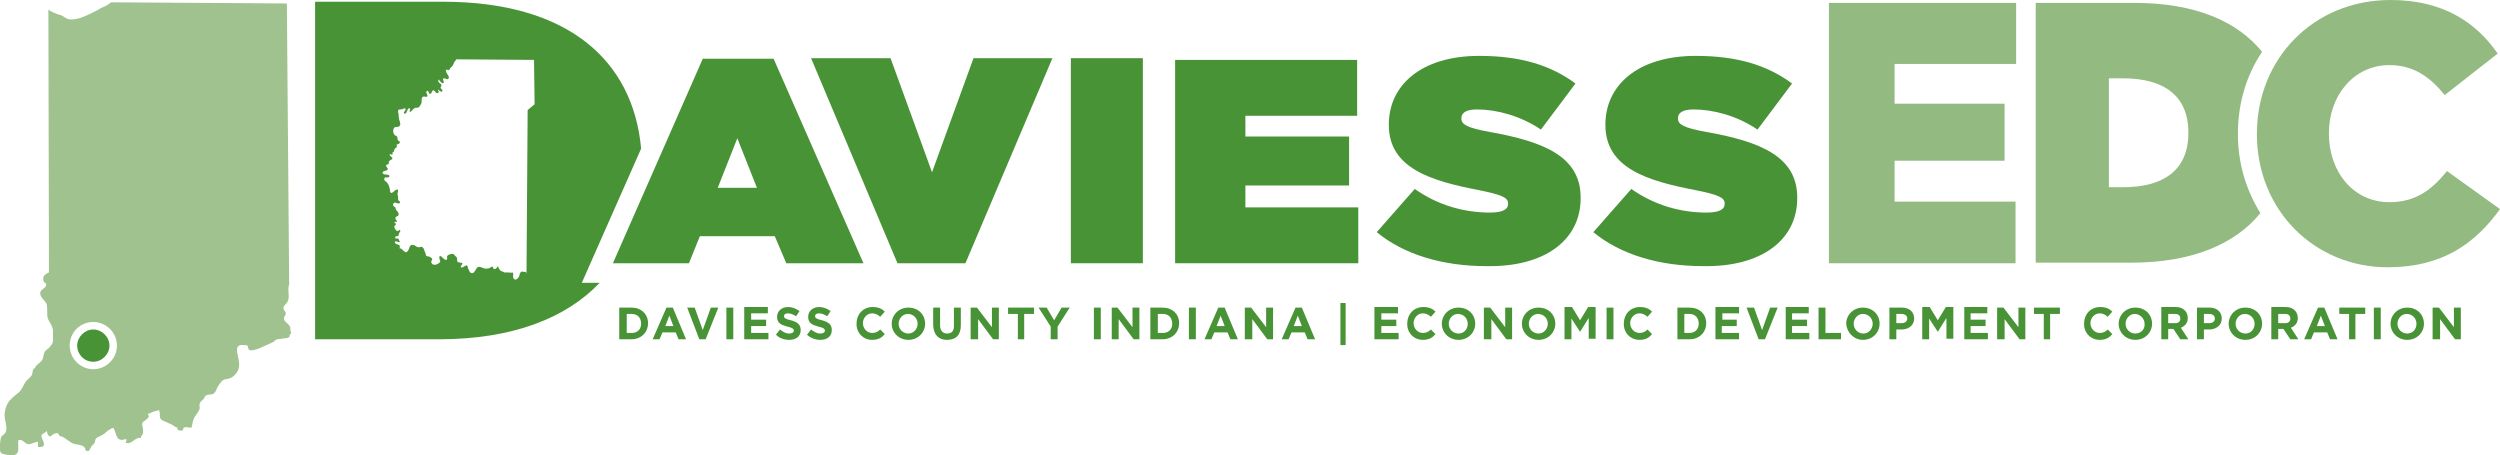
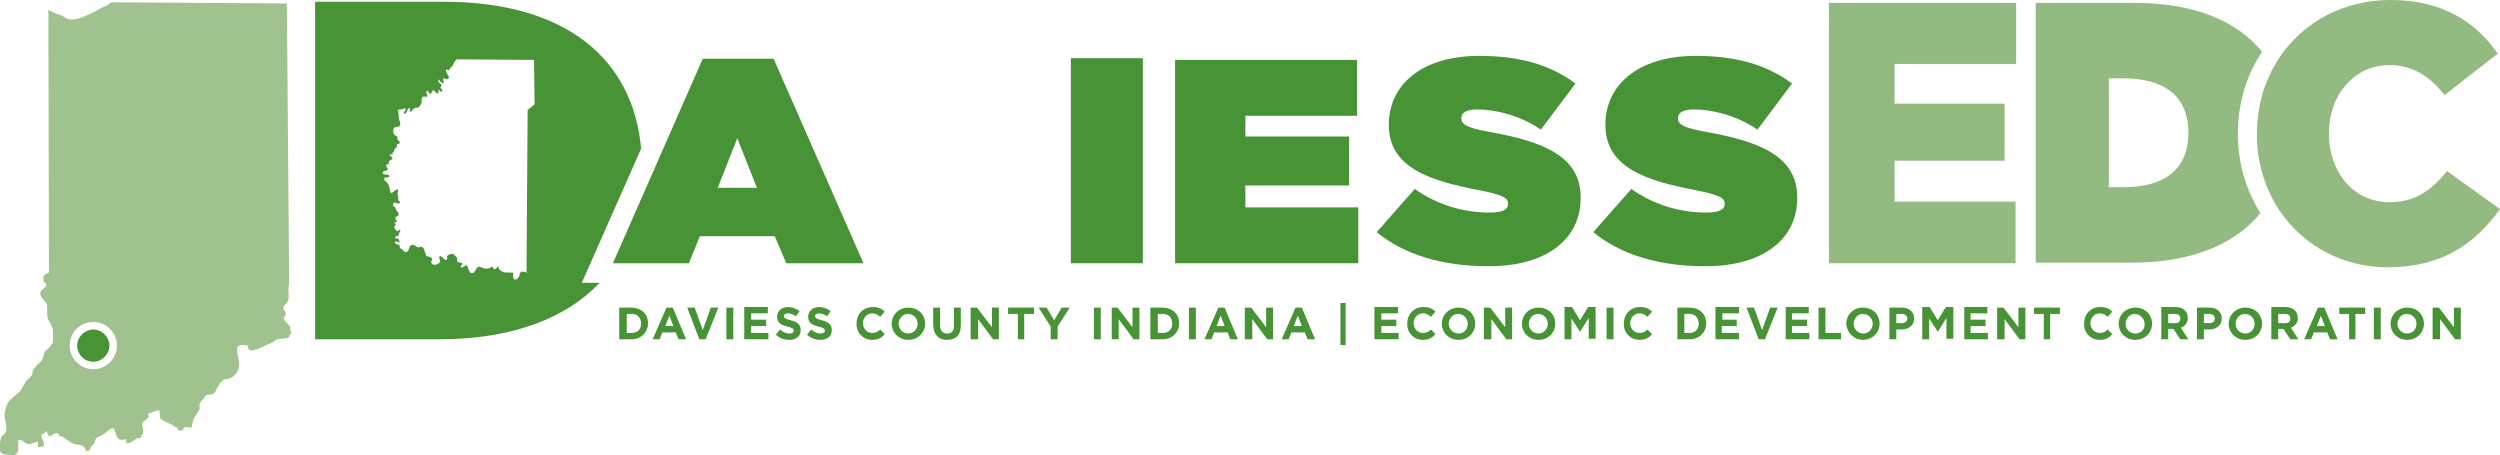
<svg xmlns="http://www.w3.org/2000/svg" version="1.1" id="Layer_1" x="0px" y="0px" width="434px" height="79px" viewBox="0 0 434 79" style="enable-background:new 0 0 434 79;" xml:space="preserve">
  <style type="text/css">
	.st0{fill:#499337;}
	.st1{fill:#93BA81;}
	.st2{fill:#FFFFFF;}
	.st3{fill:none;stroke:#FFFFFF;stroke-width:1.998;}
	.st4{fill:#E0EAD9;}
	.st5{fill:#ECECED;}
	.st6{fill:none;}
	.st7{fill:url(#SVGID_1_);}
	.st8{opacity:0.14;}
	.st9{fill:#D4D9D3;}
	.st10{fill:#A8C39A;}
	.st11{fill:#436B7B;}
	.st12{fill-rule:evenodd;clip-rule:evenodd;fill:#A8C39A;}
	.st13{fill-rule:evenodd;clip-rule:evenodd;fill:#436B7B;}
	.st14{fill:#90BBC3;}
	.st15{fill:#237093;}
	.st16{fill:none;stroke:#FFFFFF;stroke-width:3.195;}
	.st17{fill:#82B0BB;}
	.st18{fill:#C39098;}
	.st19{fill:#943838;}
	.st20{fill:#BA8188;}
	.st21{fill:#83B1BC;}
	.st22{fill:#90BBC2;}
	.st23{fill:#A0C28F;}
</style>
  <g>
    <path class="st0" d="M422.4,58.9h1.2v-3.5l2.6,3.5h1v-5.5H426v3.4l-2.6-3.4h-1.1V58.9z M417.9,57.9c-1,0-1.7-0.8-1.7-1.7v0   c0-0.9,0.7-1.7,1.6-1.7c1,0,1.7,0.8,1.7,1.7v0C419.5,57.1,418.9,57.9,417.9,57.9 M417.9,59c1.7,0,2.9-1.3,2.9-2.8v0   c0-1.6-1.2-2.8-2.9-2.8c-1.7,0-2.9,1.3-2.9,2.8v0C415,57.7,416.2,59,417.9,59 M412.1,58.9h1.2v-5.5h-1.2V58.9z M407.7,58.9h1.2   v-4.4h1.7v-1.1h-4.5v1.1h1.7V58.9z M402.2,56.6l0.7-1.8l0.7,1.8H402.2z M400,58.9h1.2l0.5-1.2h2.3l0.5,1.2h1.3l-2.3-5.5h-1.1   L400,58.9z M395.5,56.1v-1.6h1.2c0.6,0,0.9,0.3,0.9,0.8v0c0,0.5-0.3,0.8-0.9,0.8H395.5z M394.3,58.9h1.2v-1.8h0.9l1.2,1.8h1.4   l-1.3-2c0.7-0.3,1.2-0.8,1.2-1.7v0c0-0.5-0.2-1-0.5-1.3c-0.4-0.4-0.9-0.6-1.6-0.6h-2.5V58.9z M389.8,57.9c-1,0-1.7-0.8-1.7-1.7v0   c0-0.9,0.7-1.7,1.6-1.7c1,0,1.7,0.8,1.7,1.7v0C391.4,57.1,390.8,57.9,389.8,57.9 M389.8,59c1.7,0,2.9-1.3,2.9-2.8v0   c0-1.6-1.2-2.8-2.9-2.8c-1.7,0-2.9,1.3-2.9,2.8v0C386.9,57.7,388.1,59,389.8,59 M382.6,56.2v-1.7h0.9c0.6,0,1,0.3,1,0.8v0   c0,0.5-0.4,0.8-1,0.8H382.6z M381.4,58.9h1.2v-1.7h0.9c1.2,0,2.2-0.7,2.2-1.9v0c0-1.1-0.8-1.9-2.1-1.9h-2.2V58.9z M376.4,56.1v-1.6   h1.2c0.6,0,0.9,0.3,0.9,0.8v0c0,0.5-0.3,0.8-0.9,0.8H376.4z M375.2,58.9h1.2v-1.8h0.9l1.2,1.8h1.4l-1.3-2c0.7-0.3,1.2-0.8,1.2-1.7   v0c0-0.5-0.2-1-0.5-1.3c-0.4-0.4-0.9-0.6-1.6-0.6h-2.5V58.9z M370.7,57.9c-1,0-1.7-0.8-1.7-1.7v0c0-0.9,0.7-1.7,1.6-1.7   s1.7,0.8,1.7,1.7v0C372.4,57.1,371.7,57.9,370.7,57.9 M370.7,59c1.7,0,2.9-1.3,2.9-2.8v0c0-1.6-1.2-2.8-2.9-2.8   c-1.7,0-2.9,1.3-2.9,2.8v0C367.8,57.7,369,59,370.7,59 M364.5,59c1.1,0,1.7-0.4,2.2-1l-0.8-0.8c-0.4,0.4-0.8,0.6-1.4,0.6   c-0.9,0-1.6-0.8-1.6-1.7v0c0-0.9,0.7-1.7,1.6-1.7c0.5,0,1,0.2,1.4,0.6l0.8-0.9c-0.5-0.5-1.1-0.8-2.1-0.8c-1.7,0-2.8,1.3-2.8,2.8v0   C361.7,57.7,362.9,59,364.5,59 M354.7,58.9h1.2v-4.4h1.7v-1.1h-4.5v1.1h1.7V58.9z M346.8,58.9h1.2v-3.5l2.6,3.5h1v-5.5h-1.2v3.4   l-2.6-3.4h-1.1V58.9z M341,58.9h4.1v-1.1h-3v-1.2h2.6v-1.1h-2.6v-1.1h2.9v-1.1H341V58.9z M333.7,58.9h1.2v-3.6l1.5,2.3h0l1.5-2.4   v3.6h1.2v-5.5h-1.3l-1.4,2.3l-1.4-2.3h-1.3V58.9z M329.2,56.2v-1.7h0.9c0.6,0,1,0.3,1,0.8v0c0,0.5-0.4,0.8-1,0.8H329.2z M328,58.9   h1.2v-1.7h0.9c1.2,0,2.2-0.7,2.2-1.9v0c0-1.1-0.8-1.9-2.1-1.9H328V58.9z M323.5,57.9c-1,0-1.7-0.8-1.7-1.7v0c0-0.9,0.7-1.7,1.6-1.7   c1,0,1.7,0.8,1.7,1.7v0C325.1,57.1,324.4,57.9,323.5,57.9 M323.4,59c1.7,0,2.9-1.3,2.9-2.8v0c0-1.6-1.2-2.8-2.9-2.8   s-2.9,1.3-2.9,2.8v0C320.6,57.7,321.8,59,323.4,59 M315.7,58.9h3.9v-1.1h-2.7v-4.4h-1.2V58.9z M310,58.9h4.1v-1.1h-3v-1.2h2.6v-1.1   h-2.6v-1.1h2.9v-1.1H310V58.9z M305.3,58.9h1.1l2.2-5.5h-1.3l-1.4,3.9l-1.4-3.9h-1.3L305.3,58.9z M297.8,58.9h4.1v-1.1h-3v-1.2h2.6   v-1.1H299v-1.1h2.9v-1.1h-4.1V58.9z M293.3,54.5c1,0,1.6,0.7,1.6,1.7v0c0,1-0.7,1.6-1.6,1.6h-0.9v-3.3H293.3z M291.2,58.9h2.1   c1.7,0,2.9-1.2,2.9-2.8v0c0-1.6-1.2-2.7-2.9-2.7h-2.1V58.9z M284.6,59c1.1,0,1.7-0.4,2.2-1l-0.8-0.8c-0.4,0.4-0.8,0.6-1.4,0.6   c-0.9,0-1.6-0.8-1.6-1.7v0c0-0.9,0.7-1.7,1.6-1.7c0.5,0,1,0.2,1.4,0.6l0.8-0.9c-0.5-0.5-1.1-0.8-2.1-0.8c-1.7,0-2.8,1.3-2.8,2.8v0   C281.8,57.7,283,59,284.6,59 M278.9,58.9h1.2v-5.5h-1.2V58.9z M271.6,58.9h1.2v-3.6l1.5,2.3h0l1.5-2.4v3.6h1.2v-5.5h-1.3l-1.4,2.3   l-1.4-2.3h-1.3V58.9z M267.1,57.9c-1,0-1.7-0.8-1.7-1.7v0c0-0.9,0.7-1.7,1.6-1.7c1,0,1.7,0.8,1.7,1.7v0   C268.7,57.1,268,57.9,267.1,57.9 M267.1,59c1.7,0,2.9-1.3,2.9-2.8v0c0-1.6-1.2-2.8-2.9-2.8c-1.7,0-2.9,1.3-2.9,2.8v0   C264.2,57.7,265.4,59,267.1,59 M257.7,58.9h1.2v-3.5l2.6,3.5h1v-5.5h-1.2v3.4l-2.6-3.4h-1.1V58.9z M253.2,57.9   c-1,0-1.7-0.8-1.7-1.7v0c0-0.9,0.7-1.7,1.6-1.7c1,0,1.7,0.8,1.7,1.7v0C254.8,57.1,254.2,57.9,253.2,57.9 M253.2,59   c1.7,0,2.9-1.3,2.9-2.8v0c0-1.6-1.2-2.8-2.9-2.8c-1.7,0-2.9,1.3-2.9,2.8v0C250.3,57.7,251.5,59,253.2,59 M247,59   c1.1,0,1.7-0.4,2.2-1l-0.8-0.8c-0.4,0.4-0.8,0.6-1.4,0.6c-0.9,0-1.6-0.8-1.6-1.7v0c0-0.9,0.7-1.7,1.6-1.7c0.5,0,1,0.2,1.4,0.6   l0.8-0.9c-0.5-0.5-1.1-0.8-2.1-0.8c-1.7,0-2.8,1.3-2.8,2.8v0C244.2,57.7,245.4,59,247,59 M238.7,58.9h4.1v-1.1h-3v-1.2h2.6v-1.1   h-2.6v-1.1h2.9v-1.1h-4.1V58.9z M232.7,59.9h0.9v-7.3h-0.9V59.9z M224.6,56.6l0.7-1.8l0.7,1.8H224.6z M222.5,58.9h1.2l0.5-1.2h2.3   l0.5,1.2h1.3l-2.3-5.5h-1.1L222.5,58.9z M216.2,58.9h1.2v-3.5l2.6,3.5h1v-5.5h-1.2v3.4l-2.6-3.4h-1.1V58.9z M211.2,56.6l0.7-1.8   l0.7,1.8H211.2z M209.1,58.9h1.2l0.5-1.2h2.3l0.5,1.2h1.3l-2.3-5.5h-1.1L209.1,58.9z M206.4,58.9h1.2v-5.5h-1.2V58.9z M201.9,54.5   c1,0,1.6,0.7,1.6,1.7v0c0,1-0.7,1.6-1.6,1.6h-0.9v-3.3H201.9z M199.7,58.9h2.1c1.7,0,2.9-1.2,2.9-2.8v0c0-1.6-1.2-2.7-2.9-2.7h-2.1   V58.9z M193,58.9h1.2v-3.5l2.6,3.5h1v-5.5h-1.2v3.4l-2.6-3.4H193V58.9z M189.9,58.9h1.2v-5.5h-1.2V58.9z M182.4,58.9h1.2v-2.2   l2.1-3.3h-1.4l-1.3,2.2l-1.3-2.2h-1.4l2.1,3.3V58.9z M176.6,58.9h1.2v-4.4h1.7v-1.1h-4.5v1.1h1.7V58.9z M168.6,58.9h1.2v-3.5   l2.6,3.5h1v-5.5h-1.2v3.4l-2.6-3.4h-1.1V58.9z M164.4,59c1.5,0,2.4-0.8,2.4-2.5v-3.1h-1.2v3.2c0,0.9-0.4,1.3-1.2,1.3   c-0.7,0-1.2-0.5-1.2-1.4v-3.1h-1.2v3.1C162.1,58.2,163,59,164.4,59 M157.7,57.9c-1,0-1.7-0.8-1.7-1.7v0c0-0.9,0.7-1.7,1.6-1.7   c1,0,1.7,0.8,1.7,1.7v0C159.3,57.1,158.6,57.9,157.7,57.9 M157.7,59c1.7,0,2.9-1.3,2.9-2.8v0c0-1.6-1.2-2.8-2.9-2.8   c-1.7,0-2.9,1.3-2.9,2.8v0C154.8,57.7,156,59,157.7,59 M151.4,59c1.1,0,1.7-0.4,2.2-1l-0.8-0.8c-0.4,0.4-0.8,0.6-1.4,0.6   c-0.9,0-1.6-0.8-1.6-1.7v0c0-0.9,0.7-1.7,1.6-1.7c0.5,0,1,0.2,1.4,0.6l0.8-0.9c-0.5-0.5-1.1-0.8-2.1-0.8c-1.7,0-2.8,1.3-2.8,2.8v0   C148.6,57.7,149.8,59,151.4,59 M142.4,59c1.2,0,2-0.6,2-1.7v0c0-1-0.6-1.4-1.7-1.7c-0.9-0.2-1.2-0.4-1.2-0.7v0   c0-0.3,0.2-0.5,0.7-0.5c0.5,0,0.9,0.2,1.4,0.5l0.6-0.9c-0.6-0.4-1.2-0.7-2-0.7c-1.1,0-1.9,0.7-1.9,1.7v0c0,1.1,0.7,1.4,1.8,1.7   c0.9,0.2,1.1,0.4,1.1,0.7v0c0,0.3-0.3,0.5-0.8,0.5c-0.6,0-1.1-0.3-1.6-0.7l-0.7,0.9C140.7,58.7,141.6,59,142.4,59 M137,59   c1.2,0,2-0.6,2-1.7v0c0-1-0.6-1.4-1.7-1.7c-0.9-0.2-1.2-0.4-1.2-0.7v0c0-0.3,0.2-0.5,0.7-0.5c0.5,0,0.9,0.2,1.4,0.5l0.6-0.9   c-0.6-0.4-1.2-0.7-2-0.7c-1.1,0-1.9,0.7-1.9,1.7v0c0,1.1,0.7,1.4,1.8,1.7c0.9,0.2,1.1,0.4,1.1,0.7v0c0,0.3-0.3,0.5-0.8,0.5   c-0.6,0-1.1-0.3-1.6-0.7l-0.7,0.9C135.3,58.7,136.1,59,137,59 M129.3,58.9h4.1v-1.1h-3v-1.2h2.6v-1.1h-2.6v-1.1h2.9v-1.1h-4.1V58.9   z M126.1,58.9h1.2v-5.5h-1.2V58.9z M121.4,58.9h1.1l2.2-5.5h-1.3l-1.4,3.9l-1.4-3.9h-1.3L121.4,58.9z M115.5,56.6l0.7-1.8l0.7,1.8   H115.5z M113.3,58.9h1.2l0.5-1.2h2.3l0.5,1.2h1.3l-2.3-5.5h-1.1L113.3,58.9z M109.7,54.5c1,0,1.6,0.7,1.6,1.7v0   c0,1-0.7,1.6-1.6,1.6h-0.9v-3.3H109.7z M107.5,58.9h2.1c1.7,0,2.9-1.2,2.9-2.8v0c0-1.6-1.2-2.7-2.9-2.7h-2.1V58.9z" />
    <path class="st1" d="M414.5,46.4c9.7,0,15.3-4.3,19.5-10.1l-9.2-6.6c-2.6,3.2-5.4,5.4-10,5.4c-6.2,0-10.5-5.2-10.5-11.9v-0.1   c0-6.5,4.3-11.8,10.5-11.8c4.2,0,7.1,2.1,9.6,5.2l9.2-7.2C429.8,3.8,424,0,415,0c-13.4,0-23.2,10.2-23.2,23.2v0.1   C391.8,36.6,401.9,46.4,414.5,46.4" />
    <polygon class="st1" points="317.5,45.7 349.9,45.7 349.9,35 328.9,35 328.9,27.9 348,27.9 348,18 328.9,18 328.9,11.1 350,11.1    350,0.5 317.5,0.5  " />
-     <polygon class="st0" points="167.6,45.7 182.7,10.1 169,10.1 161.8,29.9 154.6,10.1 140.8,10.1 155.8,45.7  " />
    <path class="st0" d="M131.4,32.6h-6.8L128,24L131.4,32.6z M149.9,45.7l-15.6-35.5H122l-15.6,35.5h13.2l1.9-4.7h13l2,4.7H149.9z" />
    <path class="st0" d="M274.4,34.4v-0.1c0-7.1-6.3-9.7-15.8-11.4c-3.9-0.7-4.9-1.3-4.9-2.3v-0.1c0-0.9,0.8-1.5,2.7-1.5   c3.4,0,7.6,1.1,11.1,3.5l6-8c-4.3-3.2-9.6-4.8-16.7-4.8c-10.2,0-15.7,5.2-15.7,11.9v0.1c0,7.5,7.3,9.7,15.6,11.3   c4,0.8,5.1,1.3,5.1,2.3v0.1c0,1-1,1.5-3.2,1.5c-4.3,0-8.9-1.2-13-4.1l-6.6,7.5c4.7,3.9,11.5,5.9,19,5.9   C268,46.4,274.4,41.8,274.4,34.4" />
    <path class="st0" d="M312,34.4v-0.1c0-7.1-6.3-9.7-15.8-11.4c-3.9-0.7-4.9-1.3-4.9-2.3v-0.1c0-0.9,0.8-1.5,2.7-1.5   c3.4,0,7.6,1.1,11.1,3.5l6-8c-4.3-3.2-9.6-4.8-16.7-4.8c-10.2,0-15.7,5.2-15.7,11.9v0.1c0,7.5,7.3,9.7,15.6,11.3   c4,0.8,5.1,1.3,5.1,2.3v0.1c0,1-1,1.5-3.2,1.5c-4.3,0-8.9-1.2-13-4.1l-6.6,7.5c4.7,3.9,11.5,5.9,19,5.9   C305.6,46.4,312,41.8,312,34.4" />
    <polygon class="st0" points="204,45.7 235.8,45.7 235.8,36 216.2,36 216.2,32.2 234.2,32.2 234.2,23.7 216.2,23.7 216.2,20.1    235.6,20.1 235.6,10.4 204,10.4  " />
    <rect x="185.9" y="10.1" class="st0" width="12.5" height="35.6" />
    <path class="st23" d="M50.4,56.9c-0.1-0.7-1.2-1-1.1-1.7c0-0.3,0.4-0.5,0.3-0.9c-0.1-0.3-0.4-0.5-0.4-0.8c0-0.3,0.2-0.5,0.4-0.7   c0.3-0.3,0.4-0.5,0.5-1c0.1-0.8-0.2-1.7,0.1-2.4L49.8,0.6L19.3,0.4c-0.1,0.1-0.6,0.4-0.7,0.5c-0.5,0.3-1,0.4-1.4,0.7   c-0.3,0.2-2.3,1.2-3.2,1.5c-0.7,0.2-1.5,0.4-2.2,0.2c-0.2,0-1-0.6-1.3-0.7c-0.6-0.1-2.2-0.8-2.1-1c0,0,0.1,45.7,0.1,45.7   S8,47.5,7.7,47.8c-0.3,0.3-0.3,1.3,0.3,1.4c0.2,1-1.2,0.9-1,1.9c0.1,0.4,0.4,0.8,0.7,1.1c0.3,0.4,0.2,0.2,0.4,0.6   c0.1,0.5,0.1,1,0.1,1.5c0,0.6,0,0.9,0.3,1.4c0.3,0.5,0.6,1,0.7,1.6c0,0.6,0,1.1,0,1.7c0,0.8-0.3,0.8-0.7,1.4c0,0,0,0,0,0   C8.2,60.6,8,60.8,7.8,61c-0.3,0.5-0.2,1.1-0.5,1.5C7,63,6.5,63.2,6.2,63.6c-0.1,0.1-0.1,0.2-0.1,0.3C6,63.9,5.8,64,5.8,64.1   c-0.2,0.3-0.1,0.5-0.2,0.8c-0.1,0.5-0.7,0.8-1.1,1.3c-0.4,0.6-0.7,1.4-1.2,1.9c-0.2,0.2-0.3,0.2-0.5,0.4c-0.4,0.3-0.7,0.6-1.1,1   c-0.6,0.7-0.9,1.7-0.9,2.6c0,1,0.7,2.4,0,3.2c-0.4,0.4-0.6,0.3-0.7,1c-0.1,0.6-0.2,1.3-0.1,1.9c0.1,0.5,0.4,0.6,0.9,0.7   C1.4,79,2,79,2.4,79c1.2-0.2,0.6-1.7,0.8-2.6c0.7-0.2,1,0.5,1.6,0.7c0.6,0.1,1.2-0.4,1.8-0.4c0,0.3,0,0.6,0,0.9   C8,77.7,7.7,77,7.3,76.1c-0.4-0.9,0.4-0.7,0.8-1.3c0.1,0.2,0.1,0.6,0.3,0.8c0.4,0.3,0.4,0.1,0.7-0.1c0.1-0.1,0.5-0.3,0.7-0.3   c0.3,0,0.2,0,0.4,0.2c0,0.1,0.1,0.2,0.2,0.3c0.1,0,0.2,0.1,0.4,0.1c0.8,0.4,1.4,1.1,2.2,1.3c0.5,0.1,1.3,0.1,1.7,0.6   c0.2,0.2,0,0.6,0.5,0.6c0.4,0,0.4-0.4,0.6-0.7c0.2-0.3,0.4-0.4,0.6-0.7c0.1-0.2,0.1-0.6,0.3-0.8c0.2-0.2,0.2-0.2,0.5-0.3   c0.4-0.2,0.6-0.3,0.9-0.5c0.3-0.3,1.1-1,1.6-1c0.3,0.5,0.4,1.2,0.7,1.7c0.4,0.5,0.9,0.4,1.5,0.2c0.1,0.2,0,0.5-0.1,0.7   c0.7,0.1,1-0.1,1.5-0.5c0.4-0.3,0.7-0.4,1.2-0.4c-0.1-0.3,0.2-0.4,0.3-0.7c0.1-0.3,0-0.7,0-1c0-0.2-0.2-0.5-0.1-0.8   c0.1-0.4,0.3-0.3,0.6-0.6c0.1-0.1,0.5-0.4,0.5-0.5c0.1-0.2-0.1-0.4-0.1-0.5c0.1-0.3,0.2,0,0.4-0.2c0.4-0.2,1-0.4,1.5-0.5   c0.2,0.4,0.1,0.9,0.2,1.3c0.1,0.3,0.1,0.2,0.3,0.4c0.1,0.1,0.4,0.2,0.6,0.3c0.4,0.2,0.7,0.3,1.1,0.5c0.3,0.1,0.7,0.6,1,0.5   c-0.1,0.6,0.5,0.6,1,0.5c-0.1-0.6,0.4-0.6,0.9-0.5c0.7,0.1,0.5,0.1,0.7-0.6c0.1-0.6,0.2-1,0.6-1.5c0.2-0.3,0.5-0.7,0.6-1   c0.2-0.4-0.1-0.6,0.1-1.1c0.1-0.3,0.5-0.6,0.7-0.8c0.2-0.3,0.1-0.5,0.5-0.6c0.4-0.2,0.8,0,1.2-0.3c0.4-0.3,0.4-0.6,0.6-1   c0.5-0.7,0.8-1.5,1.7-1.5c1-0.1,2-1.1,2.1-2.2c0.1-0.8-0.2-1.6-0.3-2.3c-0.1-0.5-0.1-1.1,0.3-1.3c0.3-0.2,1.2-0.1,1.5,0   c0.1,1,0.5,0.9,1.3,0.7c0.4-0.1,0.7-0.2,1.1-0.4c0.6-0.3,1.4-0.6,2-0.9c0.2-0.1,0.3-0.3,0.5-0.4c0.3-0.2,0.7-0.1,1-0.2   c0.3-0.1,1,0,1.3-0.3c0.2-0.2,0-0.3,0.1-0.4c0.1-0.1,0.2-0.2,0.3-0.3C50.4,57.5,50.4,57.3,50.4,56.9z M16.2,64.1   c-2.2,0-4.1-1.8-4.1-4.1c0-2.3,1.8-4.1,4.1-4.1c2.2,0,4.1,1.8,4.1,4.1C20.3,62.3,18.4,64.1,16.2,64.1z" />
    <path class="st0" d="M16.2,57.2c-1.5,0-2.8,1.3-2.8,2.8c0,1.5,1.2,2.8,2.8,2.8c1.5,0,2.8-1.3,2.8-2.8C19,58.5,17.7,57.2,16.2,57.2z   " />
    <path class="st1" d="M388.5,23.2c0-5.3,1.5-10.2,4.2-14.2c-4.3-5.3-11.6-8.5-22.2-8.5h-17.1v45.1H370c10.5,0,18-3.2,22.4-8.6   c-2.4-3.9-3.9-8.5-3.9-13.7V23.2z M379.9,23.1c0,6.5-4.4,9.4-11.3,9.4h-2.5V13.6h2.5c6.9,0,11.3,2.9,11.3,9.4V23.1z" />
    <path class="st0" d="M111.3,25.8C109.9,10.4,98.5,0.3,76.9,0.3H54.7v58.6h21.5c12.8,0,22.1-3.7,27.9-9.8h-3.1L111.3,25.8z    M91.6,19.1l-0.2,28.4c0,0,0,0.1,0,0.1c0,0,0,0,0,0l0-0.1c-0.1-0.6-0.6-0.1-0.7-0.4c-0.3,0.1-0.5,0.3-0.5,0.6   c0,0.2-0.2,0.5-0.4,0.7c-0.2,0.2-0.6,0.2-0.7-0.2c-0.1-0.3,0.1-0.7-0.1-0.9c-0.2,0.1-0.5,0-0.7,0c-0.2,0-0.5,0-0.7,0   c-0.2-0.1-0.5-0.2-0.7-0.3c-0.1-0.1-0.2-0.2-0.3-0.4c-0.1-0.1,0-0.3-0.2-0.4c0,0.1,0,0.1-0.1,0.2c0,0.1-0.1,0.1-0.1,0.1   c-0.1,0.1-0.1,0.2-0.3,0.2c-0.2,0-0.2,0-0.3-0.2c0-0.1-0.1-0.3-0.3-0.2c0,0,0,0.1-0.1,0.1c-0.1,0-0.1,0.1-0.2,0.1   c-0.1,0.1-0.2,0.1-0.3,0.1c-0.3,0.1-0.7,0-0.9-0.1c-0.3-0.1-0.6-0.3-0.9-0.1c-0.2,0.1-0.3,0.5-0.5,0.7c-0.1,0.2-0.3,0.4-0.6,0.3   c-0.2,0-0.4-0.5-0.5-0.7c-0.1-0.2-0.1-0.5-0.2-0.6c-0.2-0.1-0.4,0.1-0.6,0.2c-0.1,0.1-0.4,0.2-0.5,0.1c-0.1-0.1,0.1-0.3,0.2-0.5   c0.2-0.2,0-0.3-0.3-0.3c-0.2-0.1-0.4,0-0.5-0.2c-0.1-0.2,0-0.5-0.1-0.7c-0.1-0.1-0.2-0.2-0.3-0.3c-0.1-0.1-0.2-0.2-0.3-0.3   c-0.3-0.1-1,0.1-1.1,0.4c0,0.2,0.1,0.5-0.1,0.6c-0.2,0.1-0.3-0.1-0.5-0.2c-0.1-0.1-0.5-0.6-0.7-0.4c-0.1,0.1,0,0.4,0,0.5   c0.1,0.2,0.2,0.4,0,0.6c-0.1,0.1-0.3,0.2-0.5,0.3c-0.3,0.1-0.6,0.1-0.8-0.1c-0.1-0.1-0.2-0.4-0.1-0.5c0-0.1,0.2-0.2,0.1-0.4   c0-0.1-0.2-0.1-0.2-0.2c-0.2-0.1-0.3-0.2-0.6-0.2c-0.2,0-0.3-0.2-0.3-0.4c0-0.1-0.1-0.3-0.2-0.5c-0.1-0.2-0.1-0.5-0.3-0.6   c-0.1-0.2-0.3-0.2-0.5-0.1c-0.2,0-0.4,0.1-0.6-0.1c-0.2-0.1-0.4-0.3-0.7-0.3c-0.5,0-0.5,0.5-0.7,0.9c-0.1,0.2-0.3,0.4-0.5,0.4   c-0.2-0.1-0.4-0.3-0.5-0.4c-0.2-0.2-0.3-0.3-0.6-0.3c-0.1,0-0.3,0.1-0.3,0.2l0,0.1c0,0,0-0.1,0-0.1c0,0,0.2-0.1,0.3-0.2   c0.1,0,0.1-0.1,0.1-0.2c0-0.1,0-0.2,0-0.2c-0.1-0.1-0.1-0.2-0.2-0.2c-0.1,0-0.2-0.1-0.3-0.1c-0.1,0-0.2-0.1-0.3-0.2   c-0.1-0.1-0.1-0.2,0-0.3c0.1,0,0.1,0,0.2,0c0.1,0,0.2,0.1,0.3,0.1c0.1,0,0.2,0.1,0.3,0c0-0.1,0-0.2-0.1-0.2c0-0.1-0.1-0.2-0.1-0.3   c-0.1-0.1-0.2-0.1-0.3-0.1c-0.1,0-0.2,0-0.2,0c-0.1,0-0.1-0.1-0.1-0.2c0-0.1,0.1-0.2,0.2-0.2c0.1,0,0.2,0,0.2,0   c0.1,0,0.2-0.1,0.2-0.2c0-0.1,0-0.2,0.1-0.3c0-0.1,0-0.1,0.1-0.2c0-0.1,0.1-0.1,0.1-0.2c0-0.1-0.1-0.2-0.2-0.2c0,0,0,0.1-0.1,0.1   c0,0-0.1,0.1-0.1,0.1c-0.2,0.1-0.3-0.1-0.4-0.2c-0.1-0.1-0.2-0.2-0.2-0.4h0h0c-0.2-0.1,0.1-0.4,0.1-0.4c0.1-0.1,0.2-0.2,0.1-0.3   c-0.1-0.1-0.2,0-0.2-0.1c-0.1-0.2,0.2-0.2,0.3-0.2c0.3-0.1,0-0.2-0.1-0.4c-0.1-0.2-0.1-0.4,0.1-0.5c0.2-0.1,0.4-0.1,0.4-0.4   c0-0.3-0.2-0.5-0.3-0.6c-0.1-0.1-0.2-0.2-0.2-0.3c0-0.1,0-0.2-0.1-0.3c-0.1-0.1-0.3-0.2-0.4-0.4c0-0.2,0.1-0.3,0.2-0.4   c0.3-0.1,0.6,0.2,0.9,0.1c0.2-0.1,0.2-0.3,0-0.4c-0.2-0.1-0.2-0.2-0.2-0.4c0-0.1,0-0.3,0-0.4c0-0.1-0.1-0.2-0.1-0.4   c0-0.2,0.1-0.4,0.1-0.6c0-0.5-0.6,0-0.8,0.2c-0.1,0.1-0.3,0.2-0.4,0.2c-0.2-0.1-0.2-0.4-0.2-0.5c-0.1-0.5-0.2-1-0.6-1.4   c-0.1-0.1-0.4-0.2-0.4-0.5c0-0.2,0.1-0.3,0.2-0.3c0.2,0,0.6,0.1,0.7-0.2c0-0.3-0.5-0.3-0.7-0.3c-0.2,0-0.7-0.2-0.4-0.5   c0.2-0.2,0.7-0.1,0.8-0.4c0.1-0.3-0.5-0.5-0.2-0.8c0.1-0.1,0.3,0,0.4-0.2c0-0.1-0.1-0.4,0.1-0.4c0-0.3,0.6-0.2,0.5-0.6   c-0.1-0.2-0.6-0.4-0.4-0.7c0.1,0.1,0.2,0.2,0.4,0.1c0.1-0.1,0.1-0.3,0-0.4c0.2,0.1,0.3-0.1,0.3-0.3c0.1-0.2,0.2-0.4,0.4-0.5   c0.1-0.1,0.1-0.1,0.1-0.2c0-0.1-0.1-0.2,0-0.3c0.1-0.1,0.3-0.1,0.4-0.2c0.2-0.1,0.1-0.3,0-0.4c-0.2-0.1-0.3-0.2-0.3-0.4   c0-0.2,0-0.4-0.2-0.5c-0.2-0.1-0.3-0.1-0.4-0.3c-0.2-0.3-0.2-0.8,0-1.1c0.2-0.3,0.8,0,1-0.4c0.2-0.3,0-0.7-0.1-1   c0-0.2-0.1-0.4-0.1-0.6c0-0.1,0-0.3,0-0.4c0-0.1-0.1-0.2-0.1-0.4c0-0.2,0-0.4,0.3-0.4c0.2,0,0.3,0,0.6-0.1c0.1-0.1,0.4-0.2,0.4,0.1   c0,0.2-0.2,0.3-0.3,0.5c0,0.2,0.1,0.3,0.3,0.2c0.2-0.1,0.2-0.4,0.3-0.5c0-0.1,0.2-0.5,0.4-0.4c0.2,0.1,0,0.4,0,0.5   c0.1,0.4,0.6-0.4,0.7-0.4c0.1-0.1,0.2-0.1,0.3-0.2c0.1,0,0.2,0,0.4,0c0.2,0,0.4-0.3,0.5-0.5c0.2-0.3,0.2-0.5,0.2-0.8   c0-0.2,0-0.5,0.2-0.6c0.2-0.1,0.3,0,0.5,0c0.2,0.1,0.3-0.1,0.3-0.3c-0.1-0.2-0.2-0.3-0.2-0.5c0-0.2,0.2-0.3,0.3-0.2   c0.1,0.1,0.1,0.3,0.2,0.4c0.1,0.2,0.3,0.1,0.4-0.1c0.1-0.1,0.1-0.4,0.3-0.4c0.2-0.1,0.3,0.2,0.4,0.3c0.1,0.1,0.3,0.3,0.5,0.1   c0.1-0.2,0-0.4-0.1-0.5c0,0,0,0,0,0c0.1-0.1,0.1,0,0.1,0c0.2,0.1,0.4,0.4,0.6,0.3c0.3-0.1-0.1-0.5-0.2-0.6   c-0.1-0.2,0.1-0.2,0.1-0.4c0.1-0.2,0-0.3-0.2-0.4c-0.2-0.2-0.4-0.3-0.3-0.6c0,0,0,0,0-0.1c0,0,0,0,0,0c0,0,0,0,0,0c0,0,0,0,0,0   c0.1,0,0.2,0.2,0.3,0.3c0.1,0.1,0.4,0.5,0.6,0.3c0.2-0.2-0.4-0.8,0.1-0.8c0.3,0,0.7,0.4,0.8-0.1c0.1-0.3-0.3-0.6-0.4-0.9   c-0.1-0.2-0.2-0.6,0.1-0.5c0.1,0,0.3,0.2,0.4,0c0.1-0.1,0.1-0.2,0.2-0.3c0.1-0.1,0.1-0.2,0.2-0.2c0.2-0.2,0.3-0.4,0.4-0.7   c0.1-0.3,0.3-0.3,0.4-0.6c13.6,0.1,13.6,0.1,13.5,0.1c0,0,0.1,7.7,0.1,7.7L91.6,19.1z" />
  </g>
</svg>